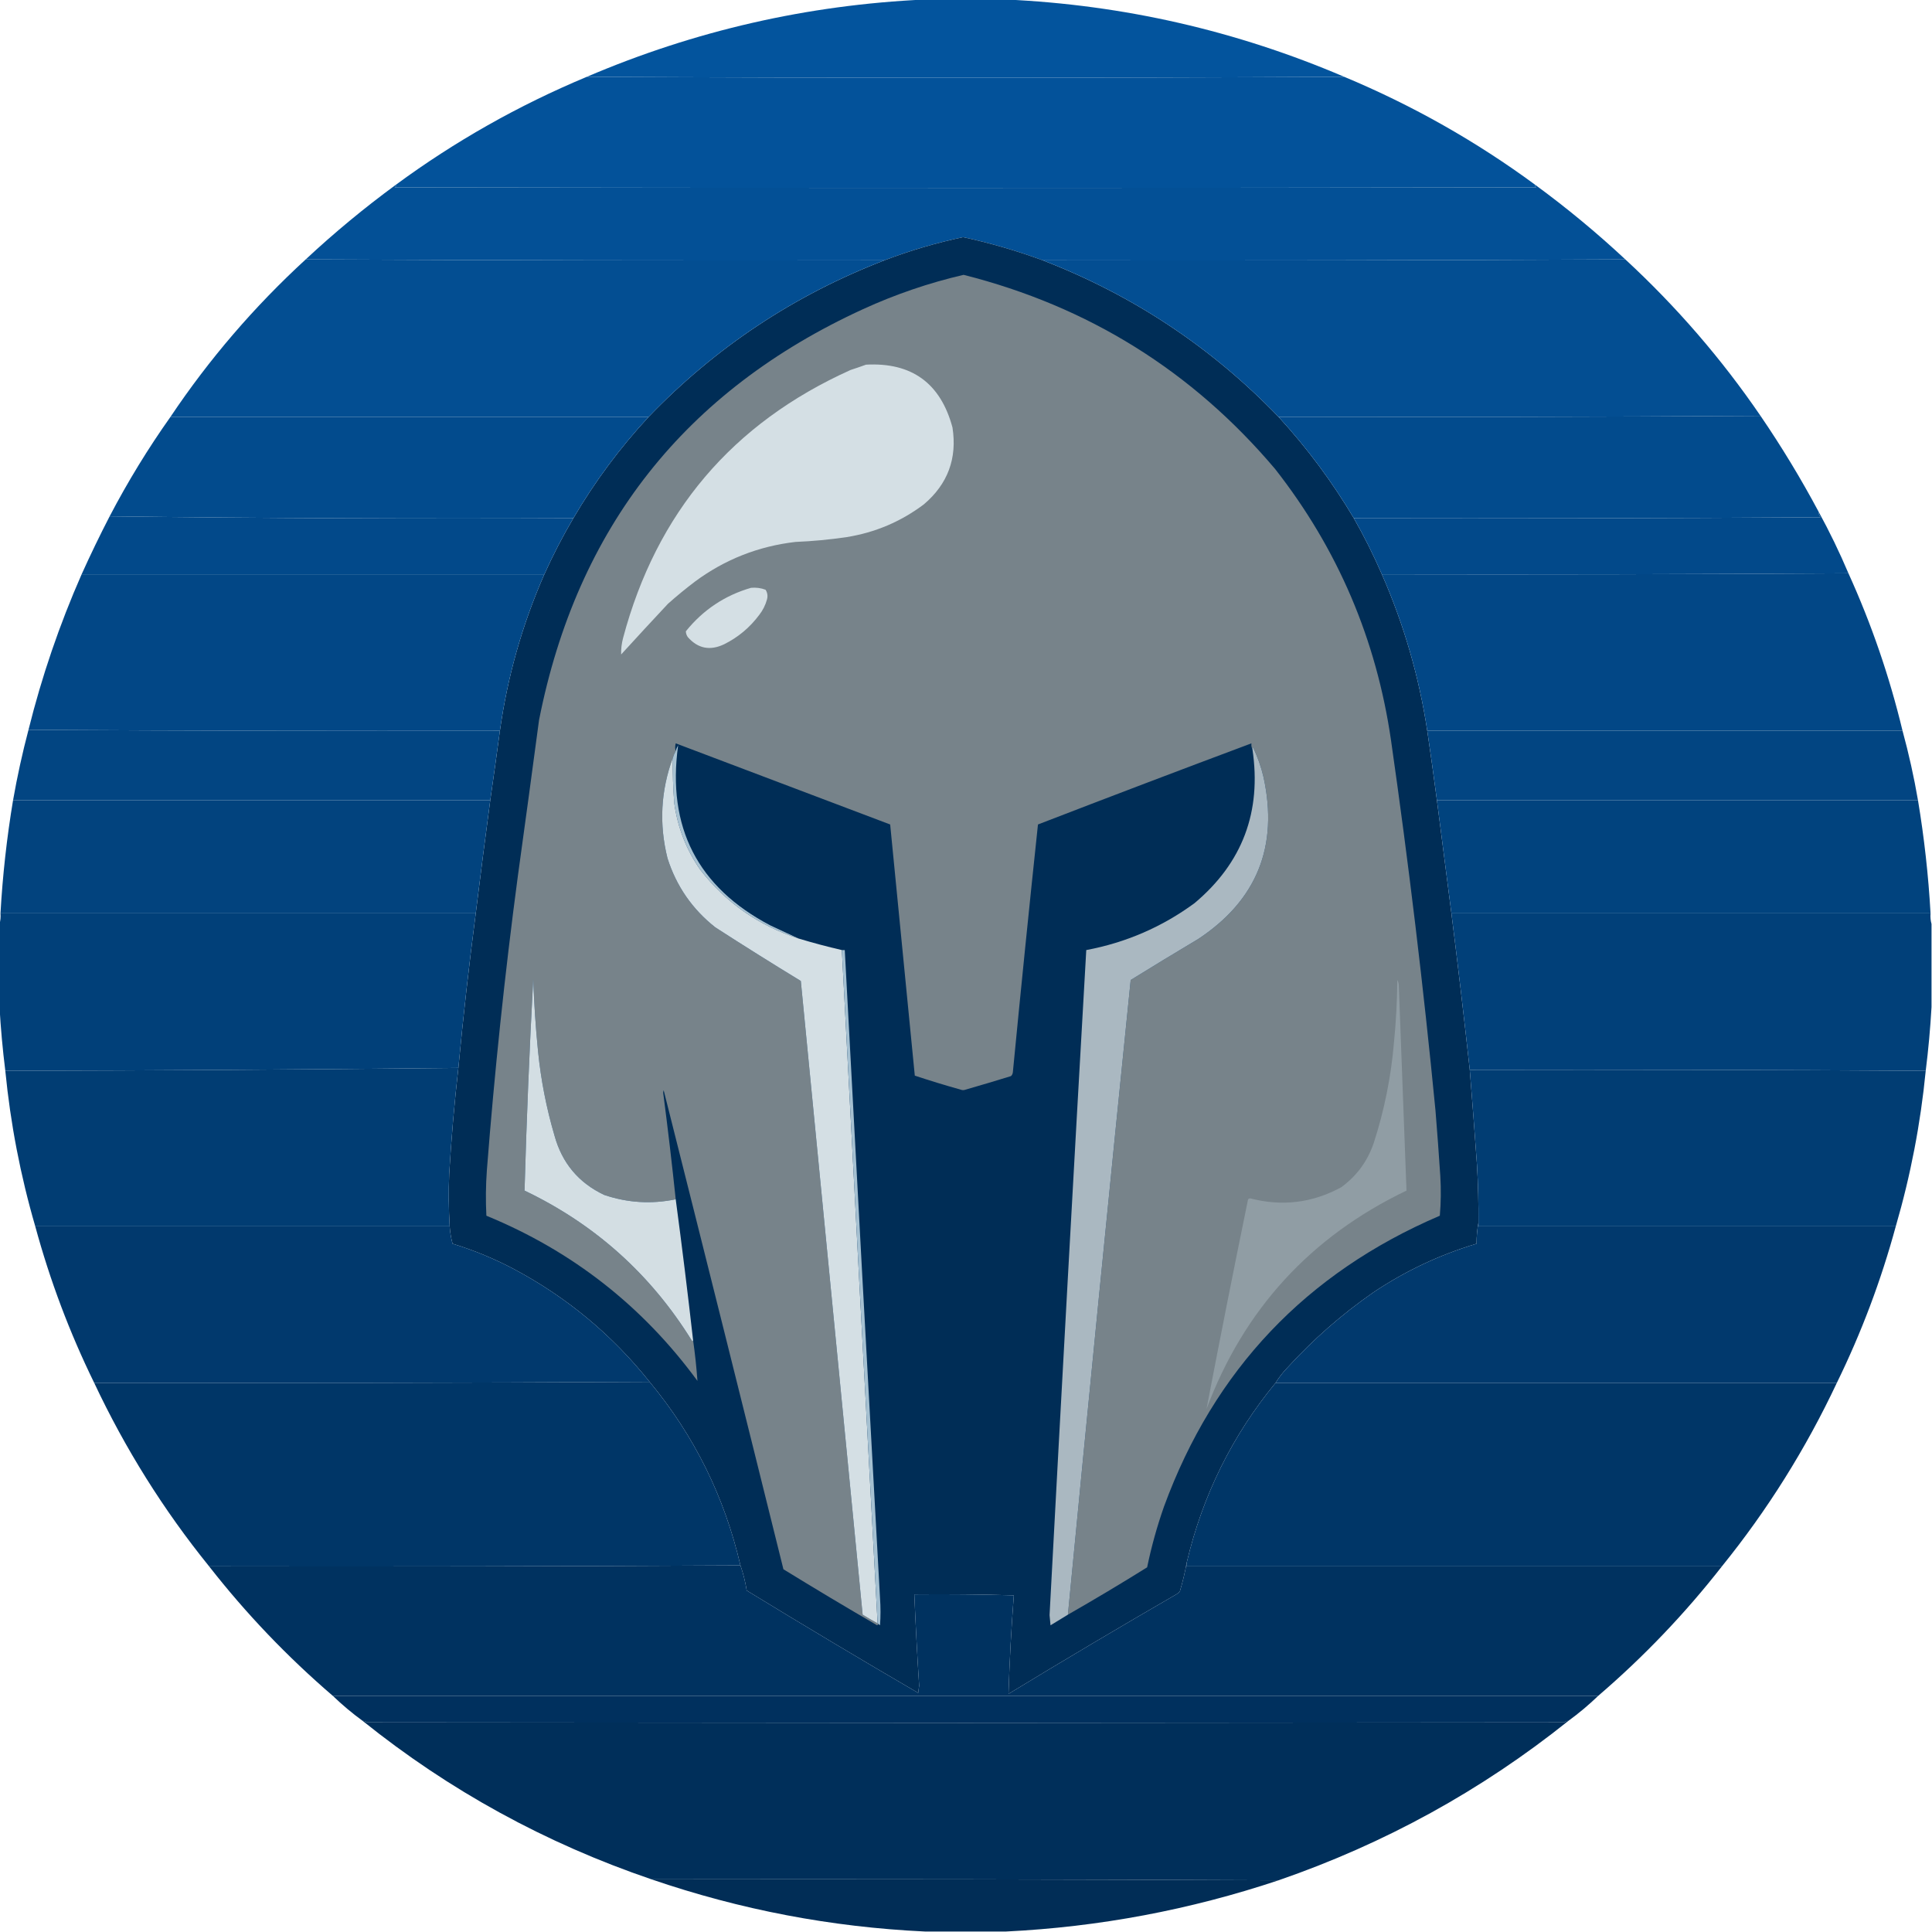
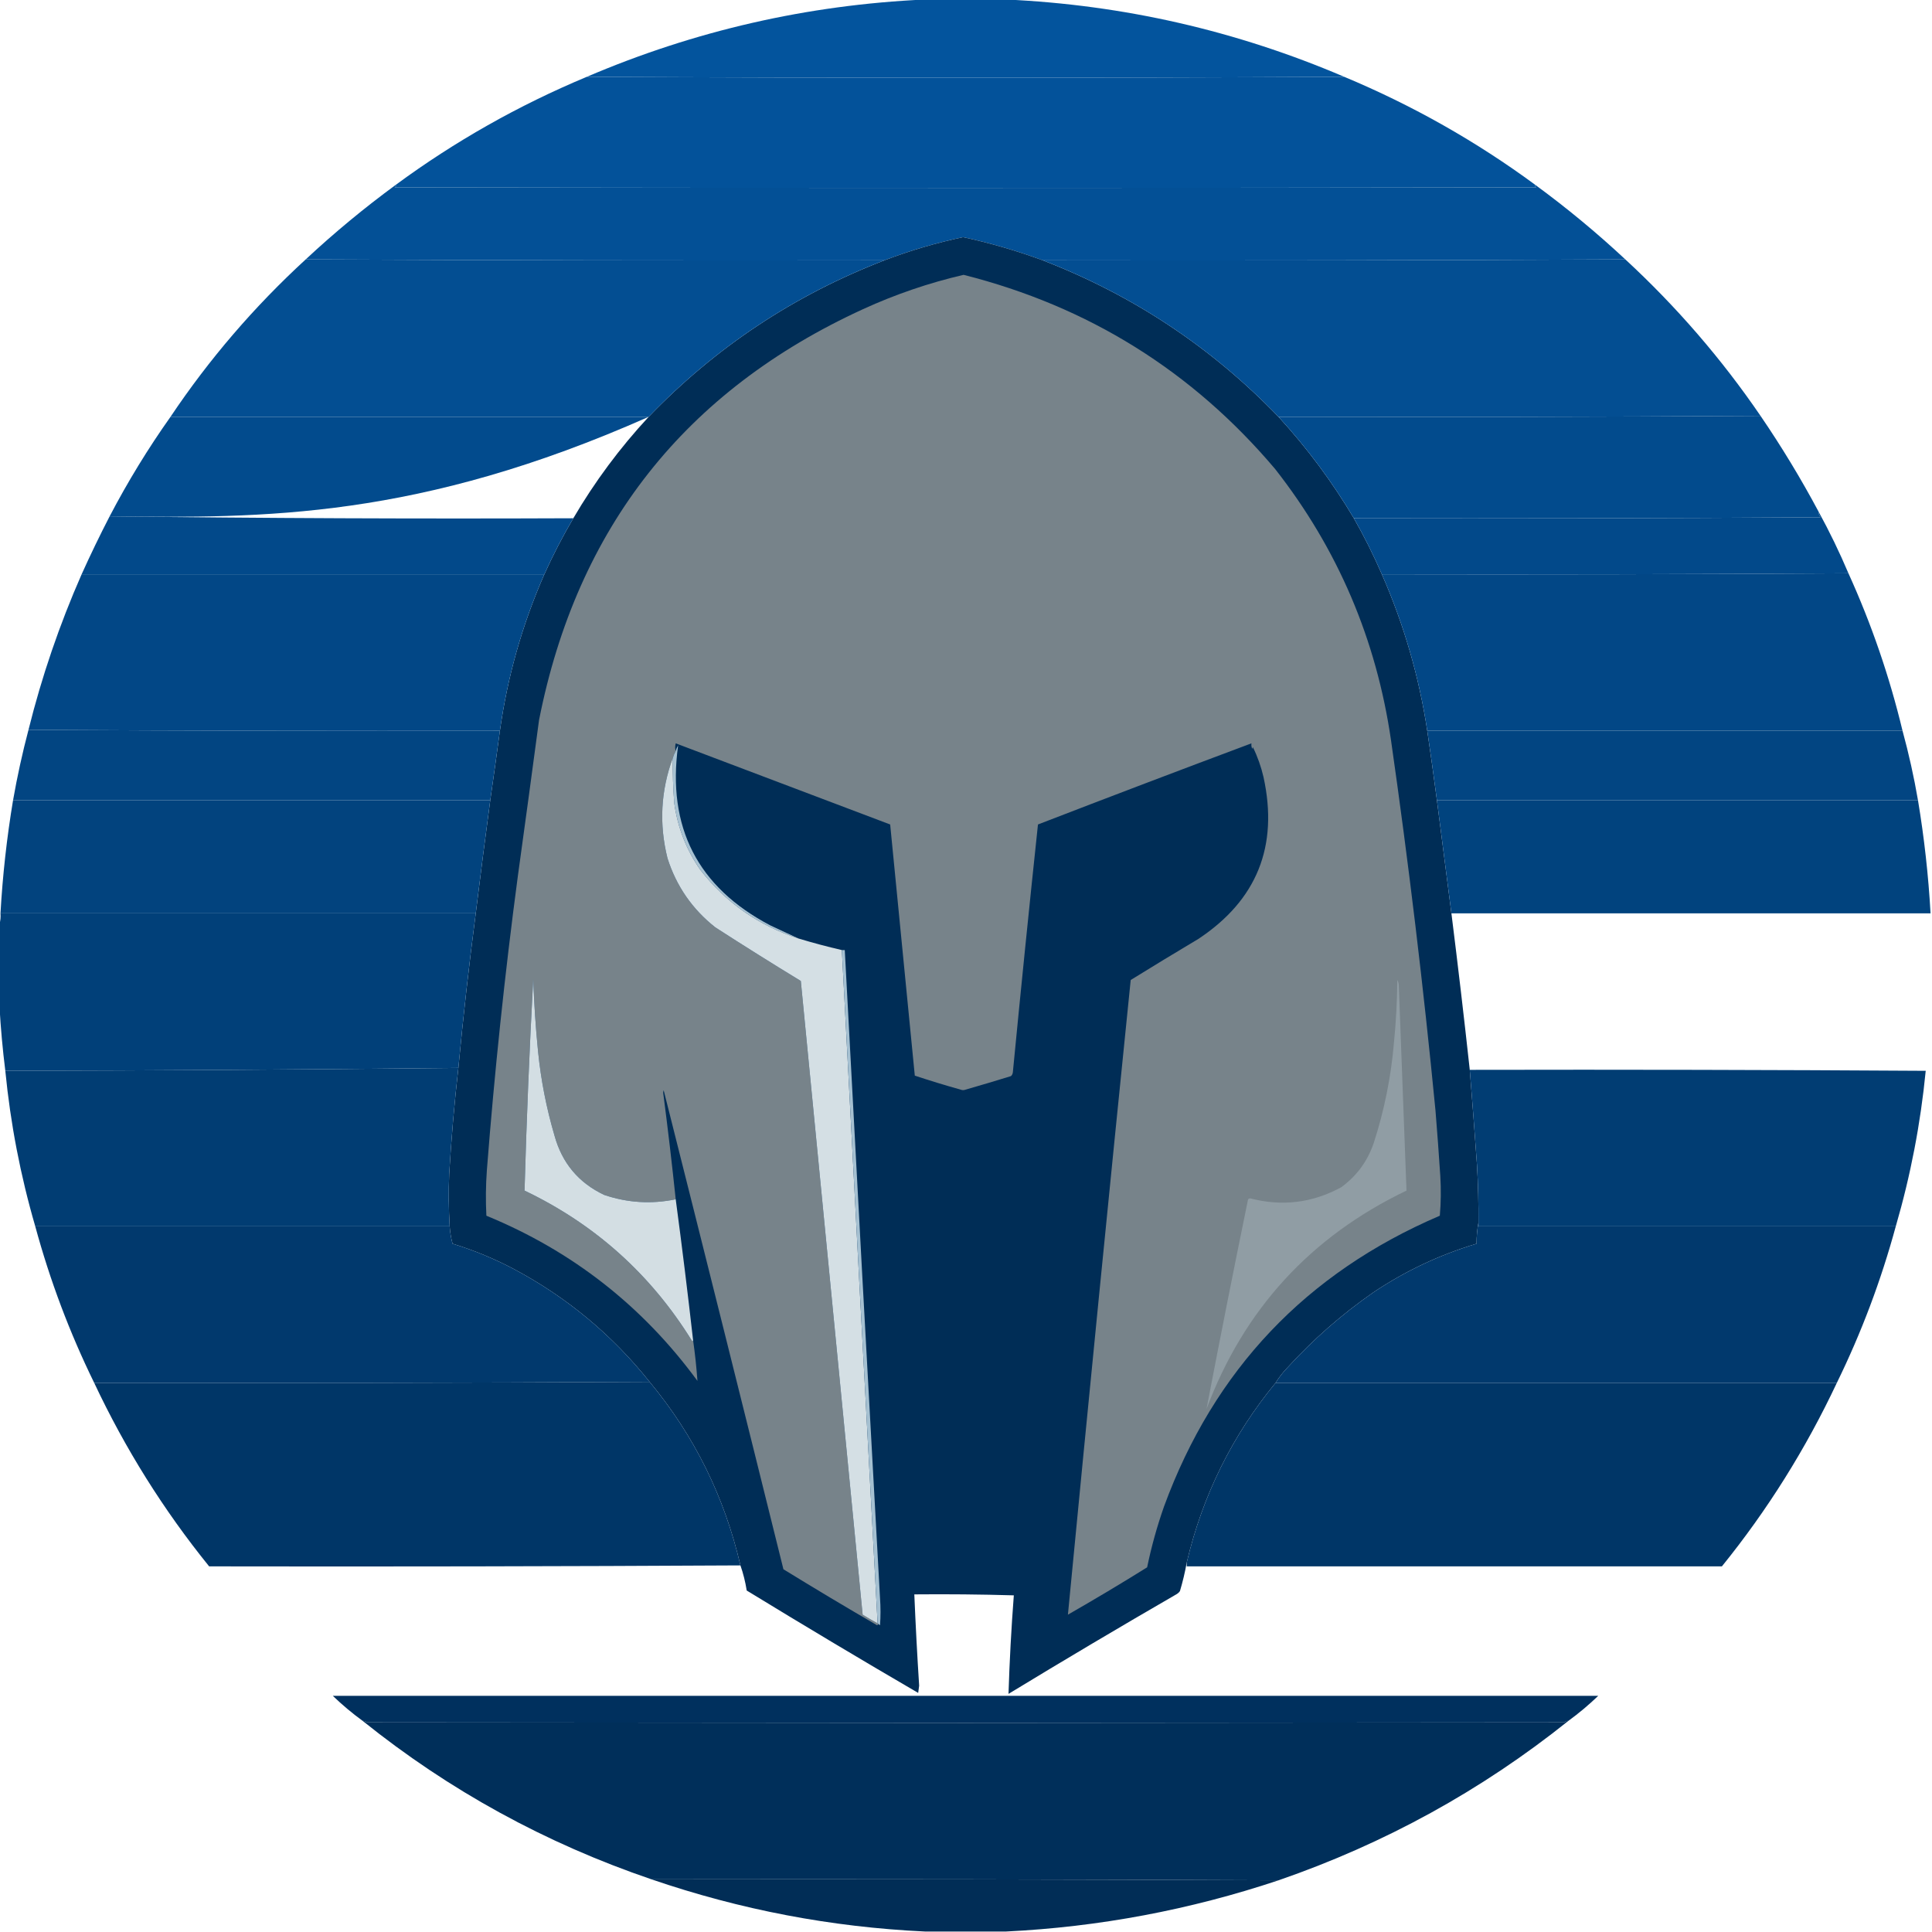
<svg xmlns="http://www.w3.org/2000/svg" version="1.1" width="2000px" height="2000px" viewBox="0 0 2000 2000" style="shape-rendering:geometricPrecision; text-rendering:geometricPrecision; image-rendering:optimizeQuality; fill-rule:evenodd; clip-rule:evenodd">
  <g>
    <path style="opacity:0.994" fill="#03549d" d="M 957.5,-0.5 C 985.5,-0.5 1013.5,-0.5 1041.5,-0.5C 1163.03,5.049 1279.69,31.716 1391.5,79.5C 1130.17,80.833 868.833,80.833 607.5,79.5C 719.307,31.716 835.974,5.049 957.5,-0.5 Z" />
  </g>
  <g>
    <path style="opacity:0.999" fill="#03529a" d="M 607.5,79.5 C 868.833,80.833 1130.17,80.833 1391.5,79.5C 1462.27,109.061 1528.27,146.395 1589.5,191.5C 1588.67,192.329 1589,193.162 1590.5,194C 1196.5,194.667 802.5,194.667 408.5,194C 409.999,193.162 410.332,192.329 409.5,191.5C 470.728,146.395 536.728,109.061 607.5,79.5 Z" />
  </g>
  <g>
    <path style="opacity:0.999" fill="#035096" d="M 409.5,191.5 C 410.332,192.329 409.999,193.162 408.5,194C 802.5,194.667 1196.5,194.667 1590.5,194C 1589,193.162 1588.67,192.329 1589.5,191.5C 1621.98,215.31 1652.98,240.977 1682.5,268.5C 1481.57,269.499 1280.57,269.832 1079.5,269.5C 1052.56,259.575 1025.06,251.575 997,245.5C 969.216,251.372 942.05,259.372 915.5,269.5C 715.764,269.832 516.097,269.499 316.5,268.5C 346.017,240.977 377.017,215.31 409.5,191.5 Z" />
  </g>
  <g>
    <path style="opacity:1" fill="#002d56" d="M 1079.5,269.5 C 1172.89,305.593 1254.22,359.593 1323.5,431.5C 1353.17,463.863 1379.17,498.863 1401.5,536.5C 1412.21,555.249 1421.87,574.582 1430.5,594.5C 1453.31,646.401 1468.98,700.401 1477.5,756.5C 1481.01,780.487 1484.35,804.487 1487.5,828.5C 1492.42,867.489 1497.42,906.489 1502.5,945.5C 1509.28,999.572 1515.62,1053.57 1521.5,1107.5C 1524.16,1140.48 1526.66,1173.48 1529,1206.5C 1530.13,1226.15 1530.63,1245.82 1530.5,1265.5C 1529.19,1272.63 1528.52,1279.96 1528.5,1287.5C 1490.21,1298.98 1454.54,1315.81 1421.5,1338C 1389.2,1360.44 1359.7,1386.27 1333,1415.5C 1328.21,1420.44 1324.05,1425.77 1320.5,1431.5C 1275.59,1486.07 1244.93,1548.07 1228.5,1617.5C 1226.76,1627.34 1224.43,1637.17 1221.5,1647C 1220.73,1648.22 1219.73,1649.22 1218.5,1650C 1159.88,1683.89 1101.71,1718.39 1044,1753.5C 1045.07,1719.45 1046.91,1685.45 1049.5,1651.5C 1015.17,1650.5 980.84,1650.17 946.5,1650.5C 947.816,1682.01 949.482,1713.51 951.5,1745C 951.167,1747.5 950.833,1750 950.5,1752.5C 891.017,1717.84 831.85,1682.5 773,1646.5C 771.568,1637.5 769.401,1628.84 766.5,1620.5C 750.013,1549.53 718.68,1486.2 672.5,1430.5C 633.793,1382 587.127,1343.16 532.5,1314C 512.016,1303.12 490.682,1294.28 468.5,1287.5C 466.903,1281.62 465.903,1275.62 465.5,1269.5C 464.433,1251.52 464.266,1233.52 465,1215.5C 467.182,1178.73 470.349,1142.07 474.5,1105.5C 479.55,1052.05 485.55,998.714 492.5,945.5C 497.303,906.464 502.303,867.464 507.5,828.5C 510.964,804.514 514.297,780.514 517.5,756.5C 525.356,700.413 540.69,646.413 563.5,594.5C 572.464,574.57 582.464,555.237 593.5,536.5C 615.646,498.68 641.646,463.68 671.5,431.5C 740.695,359.545 822.028,305.545 915.5,269.5C 942.05,259.372 969.216,251.372 997,245.5C 1025.06,251.575 1052.56,259.575 1079.5,269.5 Z" />
  </g>
  <g>
    <path style="opacity:0.999" fill="#034e92" d="M 316.5,268.5 C 516.097,269.499 715.764,269.832 915.5,269.5C 822.028,305.545 740.695,359.545 671.5,431.5C 506.5,431.5 341.5,431.5 176.5,431.5C 216.495,371.808 263.162,317.475 316.5,268.5 Z" />
  </g>
  <g>
    <path style="opacity:0.999" fill="#034e92" d="M 1682.5,268.5 C 1735.49,317.458 1782.16,371.458 1822.5,430.5C 1656.24,431.499 1489.9,431.832 1323.5,431.5C 1254.22,359.593 1172.89,305.593 1079.5,269.5C 1280.57,269.832 1481.57,269.499 1682.5,268.5 Z" />
  </g>
  <g>
    <path style="opacity:1" fill="#77838a" d="M 1105.5,1671.5 C 1126.57,1452.44 1148.24,1233.44 1170.5,1014.5C 1193.7,1000.13 1217.04,985.968 1240.5,972C 1301.13,931.833 1323.63,876 1308,804.5C 1305.51,793.701 1301.85,783.368 1297,773.5C 1296.54,774.094 1296.37,774.761 1296.5,775.5C 1295.54,773.735 1295.21,771.735 1295.5,769.5C 1221.71,797.097 1148.05,825.097 1074.5,853.5C 1065.43,938.941 1056.77,1024.44 1048.5,1110C 1048.32,1111.66 1047.66,1112.99 1046.5,1114C 1030.86,1118.83 1015.2,1123.49 999.5,1128C 997.833,1128.67 996.167,1128.67 994.5,1128C 978.558,1123.54 962.725,1118.71 947,1113.5C 938.499,1026.83 929.999,940.161 921.5,853.5C 847.5,825.5 773.5,797.5 699.5,769.5C 698.742,772.352 698.742,775.019 699.5,777.5C 698.227,779.713 697.227,782.046 696.5,784.5C 684.007,818.569 682.173,853.236 691,888.5C 700.191,917.379 716.691,941.212 740.5,960C 769.747,978.875 799.247,997.375 829,1015.5C 850.333,1234.16 871.666,1452.83 893,1671.5C 898.112,1674.64 903.279,1677.64 908.5,1680.5C 909.167,1680.5 909.5,1680.83 909.5,1681.5C 908.883,1681.61 908.383,1681.94 908,1682.5C 875.405,1663.56 843.072,1644.23 811,1624.5C 769.98,1459.09 728.647,1293.75 687,1128.5C 686.833,1129.33 686.667,1130.17 686.5,1131C 691.293,1167.79 695.627,1204.63 699.5,1241.5C 674.414,1246.68 649.747,1245.18 625.5,1237C 598.978,1224.47 581.811,1203.97 574,1175.5C 565.632,1147.03 559.965,1118.03 557,1088.5C 554.502,1063.56 552.835,1038.56 552,1013.5C 548.052,1086.47 545.052,1159.47 543,1232.5C 615.771,1267.27 673.438,1318.94 716,1387.5C 716.69,1388.74 717.19,1388.74 717.5,1387.5C 719.478,1401.34 720.978,1415.34 722,1429.5C 665.192,1352.01 592.358,1295.01 503.5,1258.5C 502.694,1242.84 502.86,1227.17 504,1211.5C 511.885,1109.87 522.552,1008.53 536,907.5C 543.464,853.536 550.797,799.536 558,745.5C 597.321,546.298 709.154,404.464 893.5,320C 926.99,304.67 961.657,292.837 997.5,284.5C 1126.85,317.219 1234.35,384.219 1320,485.5C 1384.82,568.178 1424.82,661.845 1440,766.5C 1458.23,893.799 1473.57,1021.47 1486,1149.5C 1487.86,1172.15 1489.52,1194.82 1491,1217.5C 1491.83,1231.18 1491.67,1244.85 1490.5,1258.5C 1352.07,1317.77 1256.9,1418.1 1205,1559.5C 1197.76,1580.15 1191.92,1601.15 1187.5,1622.5C 1160.47,1639.35 1133.14,1655.68 1105.5,1671.5 Z" />
  </g>
  <g>
-     <path style="opacity:1" fill="#d4dfe4" d="M 896.5,377.5 C 943.818,374.973 973.652,396.64 986,442.5C 990.995,474.518 981.161,501.018 956.5,522C 932.729,539.931 906.063,551.264 876.5,556C 858.924,558.603 841.257,560.269 823.5,561C 785.099,565.462 750.432,579.128 719.5,602C 709.876,609.289 700.542,616.955 691.5,625C 675.217,642.405 659.05,659.905 643,677.5C 642.844,671.772 643.511,666.105 645,660.5C 679.59,530.588 758.09,438.088 880.5,383C 885.979,381.23 891.313,379.397 896.5,377.5 Z" />
-   </g>
+     </g>
  <g>
    <path style="opacity:1" fill="#024b8d" d="M 1822.5,430.5 C 1844.27,462.363 1864.27,495.363 1882.5,529.5C 1882.59,531.677 1883.25,533.677 1884.5,535.5C 1723.5,536.5 1562.5,536.833 1401.5,536.5C 1379.17,498.863 1353.17,463.863 1323.5,431.5C 1489.9,431.832 1656.24,431.499 1822.5,430.5 Z" />
  </g>
  <g>
-     <path style="opacity:1" fill="#024b8d" d="M 176.5,431.5 C 341.5,431.5 506.5,431.5 671.5,431.5C 641.646,463.68 615.646,498.68 593.5,536.5C 433.291,537.163 273.291,536.496 113.5,534.5C 132.256,498.629 153.256,464.295 176.5,431.5 Z" />
+     <path style="opacity:1" fill="#024b8d" d="M 176.5,431.5 C 341.5,431.5 506.5,431.5 671.5,431.5C 433.291,537.163 273.291,536.496 113.5,534.5C 132.256,498.629 153.256,464.295 176.5,431.5 Z" />
  </g>
  <g>
    <path style="opacity:0.999" fill="#02498a" d="M 1882.5,529.5 C 1893.87,550.244 1904.2,571.577 1913.5,593.5C 1752.57,594.498 1591.57,594.832 1430.5,594.5C 1421.87,574.582 1412.21,555.249 1401.5,536.5C 1562.5,536.833 1723.5,536.5 1884.5,535.5C 1883.25,533.677 1882.59,531.677 1882.5,529.5 Z" />
  </g>
  <g>
    <path style="opacity:0.999" fill="#02498a" d="M 113.5,534.5 C 273.291,536.496 433.291,537.163 593.5,536.5C 582.464,555.237 572.464,574.57 563.5,594.5C 403.833,594.5 244.167,594.5 84.5,594.5C 93.638,574.225 103.305,554.225 113.5,534.5 Z" />
  </g>
  <g>
    <path style="opacity:0.999" fill="#024786" d="M 1913.5,593.5 C 1937.32,645.944 1955.98,700.277 1969.5,756.5C 1805.5,756.5 1641.5,756.5 1477.5,756.5C 1468.98,700.401 1453.31,646.401 1430.5,594.5C 1591.57,594.832 1752.57,594.498 1913.5,593.5 Z" />
  </g>
  <g>
    <path style="opacity:0.999" fill="#024786" d="M 84.5,594.5 C 244.167,594.5 403.833,594.5 563.5,594.5C 540.69,646.413 525.356,700.413 517.5,756.5C 354.763,756.832 192.097,756.498 29.5,755.5C 43.258,700.225 61.592,646.558 84.5,594.5 Z" />
  </g>
  <g>
-     <path style="opacity:1" fill="#d4dfe4" d="M 777.5,608.5 C 782.699,608.014 787.699,608.681 792.5,610.5C 794.466,613.549 794.966,616.882 794,620.5C 792.393,626.381 789.726,631.714 786,636.5C 776.221,649.62 764.054,659.786 749.5,667C 734.921,673.872 722.421,671.372 712,659.5C 710.699,657.598 710.032,655.598 710,653.5C 727.864,631.333 750.364,616.333 777.5,608.5 Z" />
-   </g>
+     </g>
  <g>
    <path style="opacity:1" fill="#024582" d="M 29.5,755.5 C 192.097,756.498 354.763,756.832 517.5,756.5C 514.297,780.514 510.964,804.514 507.5,828.5C 342.833,828.5 178.167,828.5 13.5,828.5C 17.831,803.833 23.165,779.5 29.5,755.5 Z" />
  </g>
  <g>
    <path style="opacity:1" fill="#024582" d="M 1477.5,756.5 C 1641.5,756.5 1805.5,756.5 1969.5,756.5C 1975.96,780.136 1981.3,804.136 1985.5,828.5C 1819.5,828.5 1653.5,828.5 1487.5,828.5C 1484.35,804.487 1481.01,780.487 1477.5,756.5 Z" />
  </g>
  <g>
    <path style="opacity:1" fill="#a8c2d2" d="M 826.5,971.5 C 785.327,958.134 751.493,934.467 725,900.5C 710.52,879.74 701.52,856.74 698,831.5C 696.758,815.659 696.258,799.992 696.5,784.5C 697.227,782.046 698.227,779.713 699.5,777.5C 700.045,775.407 700.878,773.407 702,771.5C 690.333,856.339 722.166,918.506 797.5,958C 807.257,962.549 816.924,967.049 826.5,971.5 Z" />
  </g>
  <g>
-     <path style="opacity:1" fill="#aab8c1" d="M 1105.5,1671.5 C 1099.53,1675.16 1093.53,1678.82 1087.5,1682.5C 1087.17,1679 1086.83,1675.5 1086.5,1672C 1098.72,1442.47 1111.38,1212.97 1124.5,983.5C 1165.63,975.763 1202.96,959.596 1236.5,935C 1286.21,893.343 1306.21,840.177 1296.5,775.5C 1296.37,774.761 1296.54,774.094 1297,773.5C 1301.85,783.368 1305.51,793.701 1308,804.5C 1323.63,876 1301.13,931.833 1240.5,972C 1217.04,985.968 1193.7,1000.13 1170.5,1014.5C 1148.24,1233.44 1126.57,1452.44 1105.5,1671.5 Z" />
-   </g>
+     </g>
  <g>
    <path style="opacity:1" fill="#d4dfe4" d="M 696.5,784.5 C 696.258,799.992 696.758,815.659 698,831.5C 701.52,856.74 710.52,879.74 725,900.5C 751.493,934.467 785.327,958.134 826.5,971.5C 841.409,976.012 856.409,980.012 871.5,983.5C 883.575,1215.85 895.908,1448.18 908.5,1680.5C 903.279,1677.64 898.112,1674.64 893,1671.5C 871.666,1452.83 850.333,1234.16 829,1015.5C 799.247,997.375 769.747,978.875 740.5,960C 716.691,941.212 700.191,917.379 691,888.5C 682.173,853.236 684.007,818.569 696.5,784.5 Z" />
  </g>
  <g>
    <path style="opacity:0.999" fill="#02437e" d="M 13.5,828.5 C 178.167,828.5 342.833,828.5 507.5,828.5C 502.303,867.464 497.303,906.464 492.5,945.5C 328.5,945.5 164.5,945.5 0.5,945.5C 2.712,906.259 7.045,867.259 13.5,828.5 Z" />
  </g>
  <g>
    <path style="opacity:0.999" fill="#01437e" d="M 1487.5,828.5 C 1653.5,828.5 1819.5,828.5 1985.5,828.5C 1991.95,867.259 1996.29,906.259 1998.5,945.5C 1833.17,945.5 1667.83,945.5 1502.5,945.5C 1497.42,906.489 1492.42,867.489 1487.5,828.5 Z" />
  </g>
  <g>
    <path style="opacity:0.999" fill="#014079" d="M 0.5,945.5 C 164.5,945.5 328.5,945.5 492.5,945.5C 485.55,998.714 479.55,1052.05 474.5,1105.5C 318.209,1107.16 161.875,1108.16 5.5,1108.5C 2.749,1086.56 0.749,1064.56 -0.5,1042.5C -0.5,1013.83 -0.5,985.167 -0.5,956.5C 0.482,953.038 0.815,949.371 0.5,945.5 Z" />
  </g>
  <g>
-     <path style="opacity:0.999" fill="#014079" d="M 1502.5,945.5 C 1667.83,945.5 1833.17,945.5 1998.5,945.5C 1998.19,949.371 1998.52,953.038 1999.5,956.5C 1999.5,985.167 1999.5,1013.83 1999.5,1042.5C 1998.25,1064.56 1996.25,1086.56 1993.5,1108.5C 1836.33,1107.5 1679,1107.17 1521.5,1107.5C 1515.62,1053.57 1509.28,999.572 1502.5,945.5 Z" />
-   </g>
+     </g>
  <g>
    <path style="opacity:1" fill="#a5c0d1" d="M 871.5,983.5 C 872.5,983.5 873.5,983.5 874.5,983.5C 886.382,1207.18 898.548,1430.84 911,1654.5C 911.667,1663.83 911.667,1673.17 911,1682.5C 910.617,1681.94 910.117,1681.61 909.5,1681.5C 909.5,1680.83 909.167,1680.5 908.5,1680.5C 895.908,1448.18 883.575,1215.85 871.5,983.5 Z" />
  </g>
  <g>
    <path style="opacity:1" fill="#d3dee3" d="M 699.5,1241.5 C 705.976,1289.98 711.976,1338.64 717.5,1387.5C 717.19,1388.74 716.69,1388.74 716,1387.5C 673.438,1318.94 615.771,1267.27 543,1232.5C 545.052,1159.47 548.052,1086.47 552,1013.5C 552.835,1038.56 554.502,1063.56 557,1088.5C 559.965,1118.03 565.632,1147.03 574,1175.5C 581.811,1203.97 598.978,1224.47 625.5,1237C 649.747,1245.18 674.414,1246.68 699.5,1241.5 Z" />
  </g>
  <g>
    <path style="opacity:1" fill="#909da4" d="M 1446.5,1014.5 C 1447.3,1015.95 1447.8,1017.62 1448,1019.5C 1450.64,1090.52 1453.31,1161.52 1456,1232.5C 1356.66,1280.16 1287.66,1355.5 1249,1458.5C 1262.83,1386.17 1277.16,1313.84 1292,1241.5C 1292.56,1240.98 1293.23,1240.64 1294,1240.5C 1327.15,1249.14 1358.65,1245.31 1388.5,1229C 1404.4,1217.39 1415.57,1202.22 1422,1183.5C 1432.98,1149.64 1439.98,1114.98 1443,1079.5C 1445.16,1057.88 1446.33,1036.22 1446.5,1014.5 Z" />
  </g>
  <g>
    <path style="opacity:0.999" fill="#013d73" d="M 1521.5,1107.5 C 1679,1107.17 1836.33,1107.5 1993.5,1108.5C 1988.15,1163.24 1977.82,1216.91 1962.5,1269.5C 1818.5,1269.5 1674.5,1269.5 1530.5,1269.5C 1530.5,1268.17 1530.5,1266.83 1530.5,1265.5C 1530.63,1245.82 1530.13,1226.15 1529,1206.5C 1526.66,1173.48 1524.16,1140.48 1521.5,1107.5 Z" />
  </g>
  <g>
    <path style="opacity:0.999" fill="#013d73" d="M 474.5,1105.5 C 470.349,1142.07 467.182,1178.73 465,1215.5C 464.266,1233.52 464.433,1251.52 465.5,1269.5C 322.5,1269.5 179.5,1269.5 36.5,1269.5C 21.183,1216.91 10.85,1163.24 5.5,1108.5C 161.875,1108.16 318.209,1107.16 474.5,1105.5 Z" />
  </g>
  <g>
    <path style="opacity:1" fill="#01396d" d="M 36.5,1269.5 C 179.5,1269.5 322.5,1269.5 465.5,1269.5C 465.903,1275.62 466.903,1281.62 468.5,1287.5C 490.682,1294.28 512.016,1303.12 532.5,1314C 587.127,1343.16 633.793,1382 672.5,1430.5C 481.001,1431.5 289.334,1431.83 97.5,1431.5C 72.064,1379.54 51.731,1325.54 36.5,1269.5 Z" />
  </g>
  <g>
    <path style="opacity:1" fill="#01396d" d="M 1530.5,1265.5 C 1530.5,1266.83 1530.5,1268.17 1530.5,1269.5C 1674.5,1269.5 1818.5,1269.5 1962.5,1269.5C 1947.27,1325.54 1926.94,1379.54 1901.5,1431.5C 1707.83,1431.5 1514.17,1431.5 1320.5,1431.5C 1324.05,1425.77 1328.21,1420.44 1333,1415.5C 1359.7,1386.27 1389.2,1360.44 1421.5,1338C 1454.54,1315.81 1490.21,1298.98 1528.5,1287.5C 1528.52,1279.96 1529.19,1272.63 1530.5,1265.5 Z" />
  </g>
  <g>
    <path style="opacity:0.999" fill="#003667" d="M 672.5,1430.5 C 718.68,1486.2 750.013,1549.53 766.5,1620.5C 583.334,1621.5 400.001,1621.83 216.5,1621.5C 169.317,1563.19 129.651,1499.86 97.5,1431.5C 289.334,1431.83 481.001,1431.5 672.5,1430.5 Z" />
  </g>
  <g>
    <path style="opacity:0.999" fill="#003667" d="M 1320.5,1431.5 C 1514.17,1431.5 1707.83,1431.5 1901.5,1431.5C 1869.35,1499.86 1829.68,1563.19 1782.5,1621.5C 1597.83,1621.5 1413.17,1621.5 1228.5,1621.5C 1228.5,1620.17 1228.5,1618.83 1228.5,1617.5C 1244.93,1548.07 1275.59,1486.07 1320.5,1431.5 Z" />
  </g>
  <g>
-     <path style="opacity:1" fill="#003260" d="M 1228.5,1617.5 C 1228.5,1618.83 1228.5,1620.17 1228.5,1621.5C 1413.17,1621.5 1597.83,1621.5 1782.5,1621.5C 1744.38,1670.3 1701.71,1714.96 1654.5,1755.5C 1217.83,1755.5 781.167,1755.5 344.5,1755.5C 297.319,1714.99 254.652,1670.32 216.5,1621.5C 400.001,1621.83 583.334,1621.5 766.5,1620.5C 769.401,1628.84 771.568,1637.5 773,1646.5C 831.85,1682.5 891.017,1717.84 950.5,1752.5C 950.833,1750 951.167,1747.5 951.5,1745C 949.482,1713.51 947.816,1682.01 946.5,1650.5C 980.84,1650.17 1015.17,1650.5 1049.5,1651.5C 1046.91,1685.45 1045.07,1719.45 1044,1753.5C 1101.71,1718.39 1159.88,1683.89 1218.5,1650C 1219.73,1649.22 1220.73,1648.22 1221.5,1647C 1224.43,1637.17 1226.76,1627.34 1228.5,1617.5 Z" />
-   </g>
+     </g>
  <g>
    <path style="opacity:1" fill="#00305e" d="M 344.5,1755.5 C 781.167,1755.5 1217.83,1755.5 1654.5,1755.5C 1644.76,1764.87 1634.43,1773.54 1623.5,1781.5C 1621.9,1781.31 1620.56,1781.81 1619.5,1783C 1412.83,1783.17 1206.17,1783.33 999.5,1783.5C 792.833,1783.33 586.167,1783.17 379.5,1783C 378.437,1781.81 377.103,1781.31 375.5,1781.5C 364.571,1773.54 354.238,1764.87 344.5,1755.5 Z" />
  </g>
  <g>
    <path style="opacity:0.999" fill="#002f5a" d="M 375.5,1781.5 C 377.103,1781.31 378.437,1781.81 379.5,1783C 586.167,1783.17 792.833,1783.33 999.5,1783.5C 1206.17,1783.33 1412.83,1783.17 1619.5,1783C 1620.56,1781.81 1621.9,1781.31 1623.5,1781.5C 1533.5,1853.52 1433.5,1908.52 1323.5,1946.5C 1107.33,1945.5 891.001,1945.17 674.5,1945.5C 564.722,1908.13 465.056,1853.47 375.5,1781.5 Z" />
  </g>
  <g>
    <path style="opacity:0.993" fill="#002d56" d="M 674.5,1945.5 C 891.001,1945.17 1107.33,1945.5 1323.5,1946.5C 1231.81,1977.11 1137.81,1994.78 1041.5,1999.5C 1013.5,1999.5 985.5,1999.5 957.5,1999.5C 860.607,1994.96 766.274,1976.96 674.5,1945.5 Z" />
  </g>
</svg>